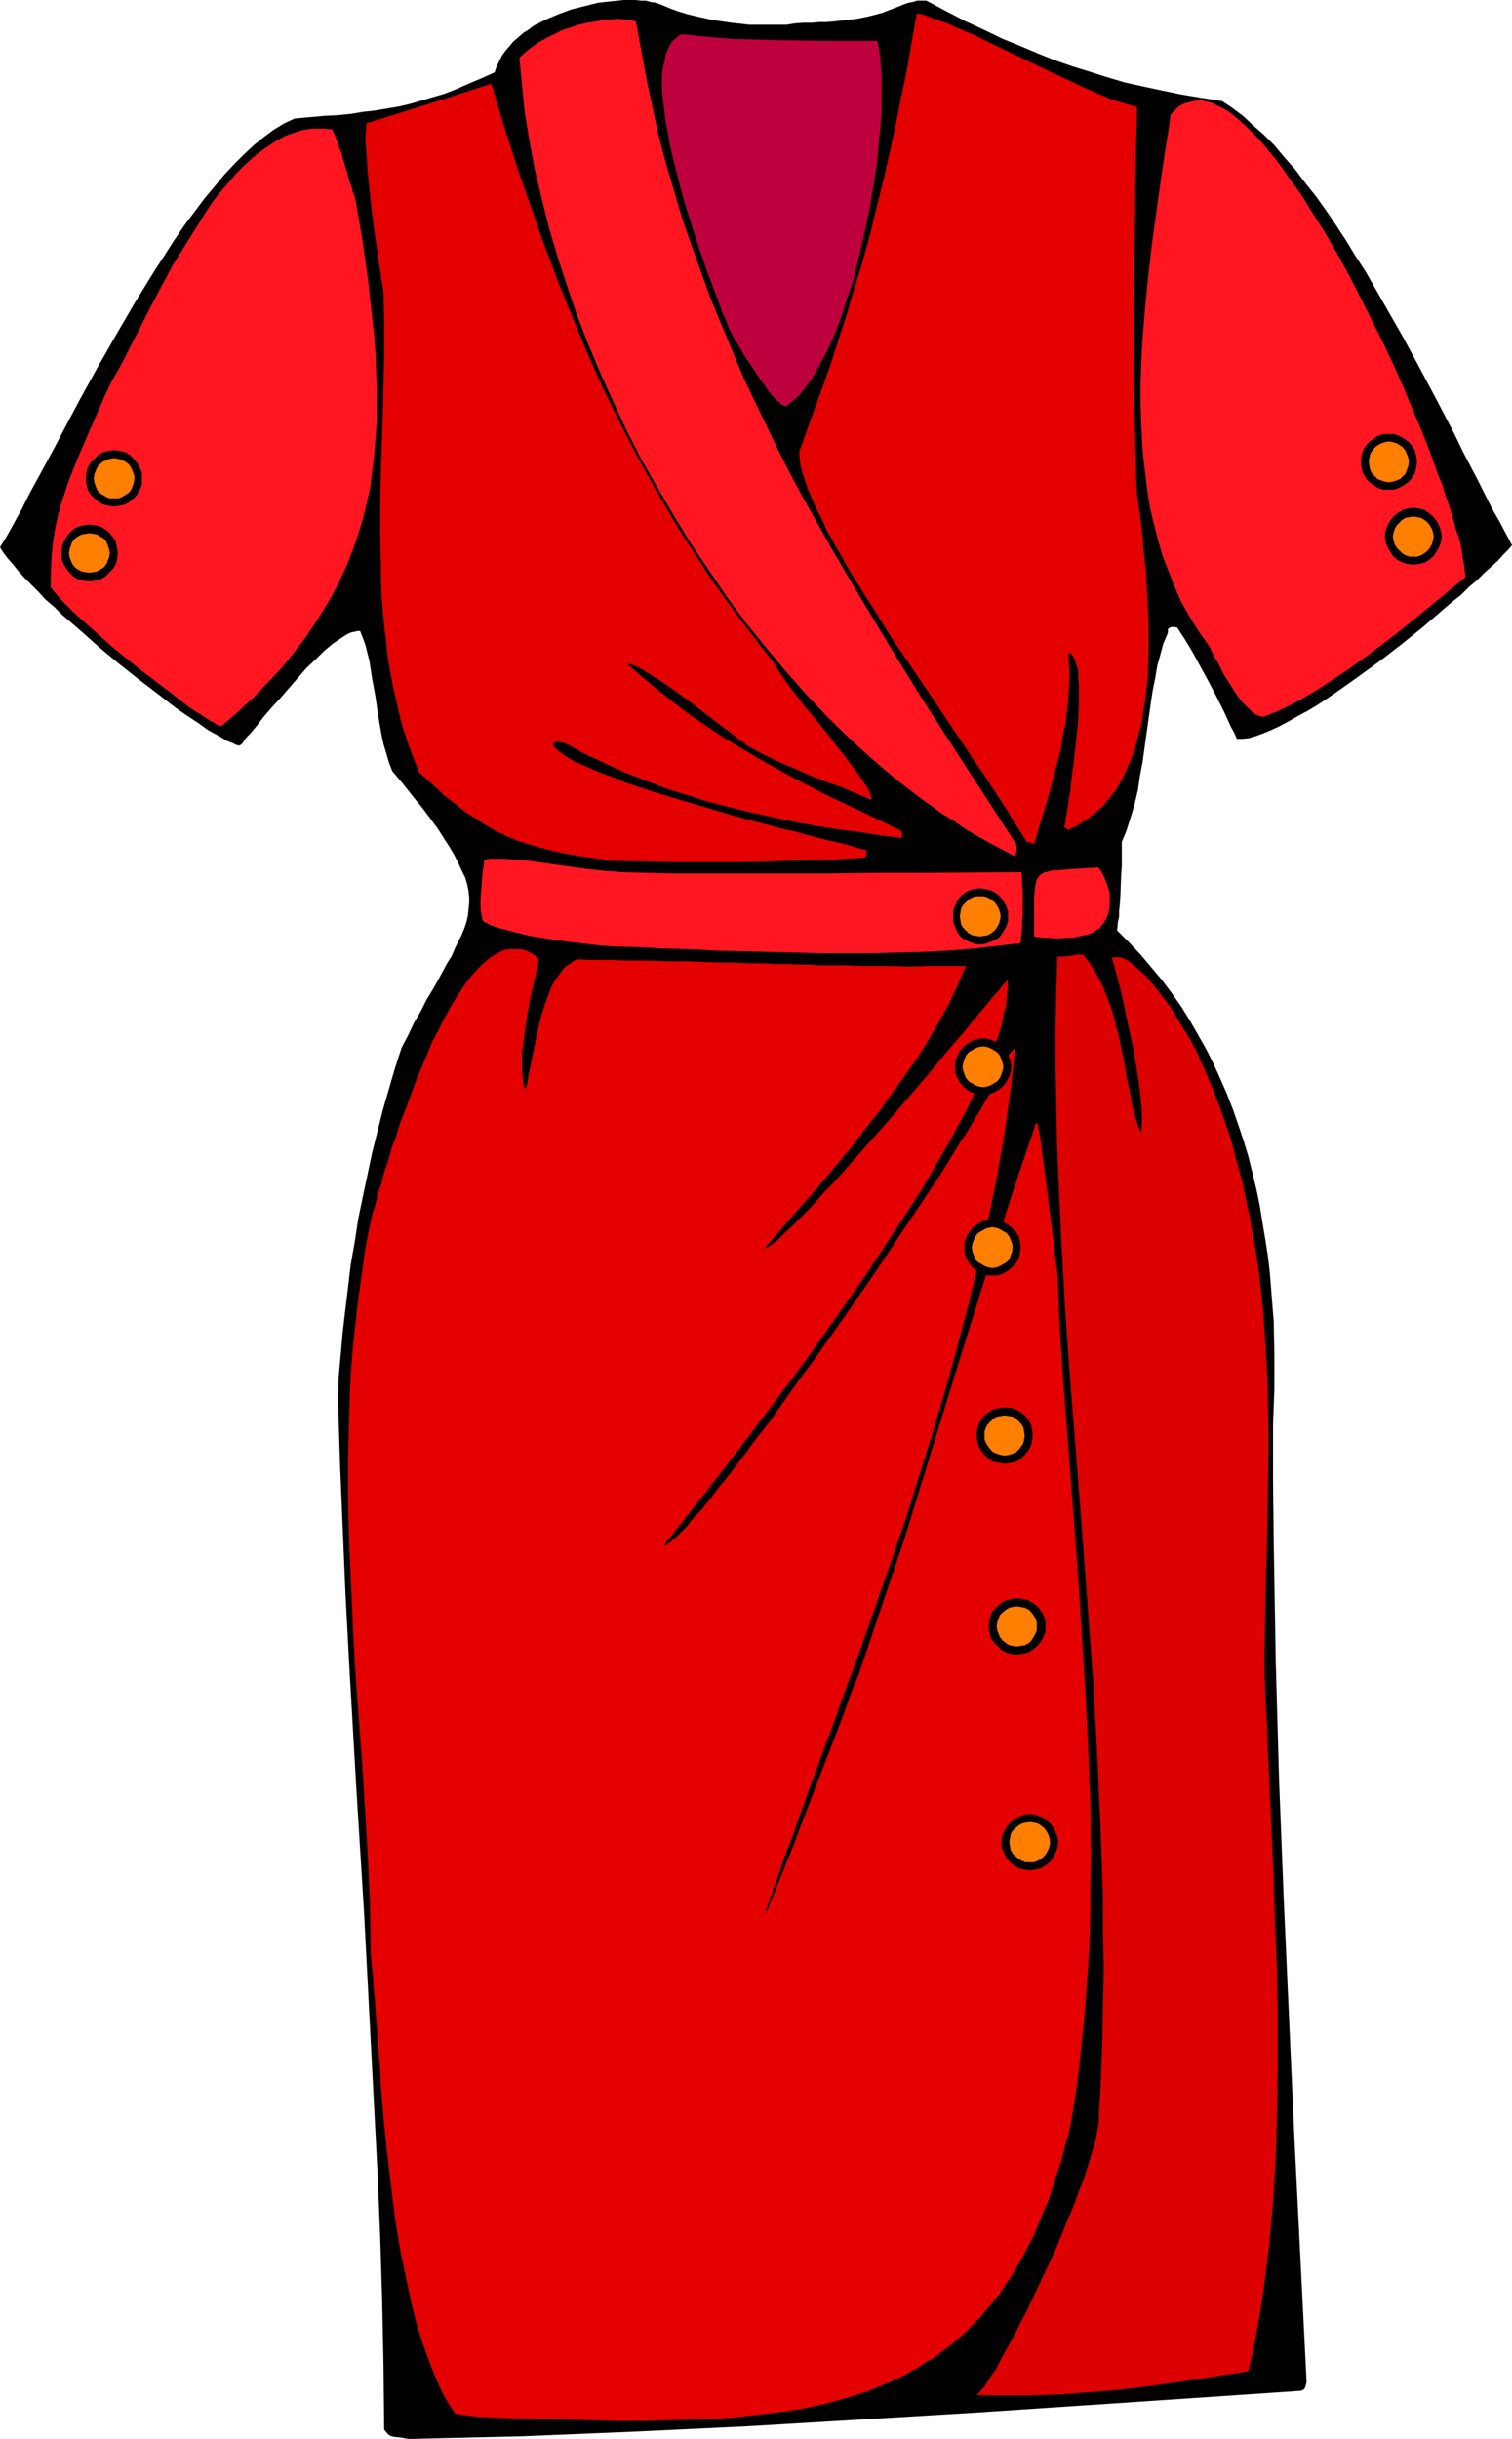
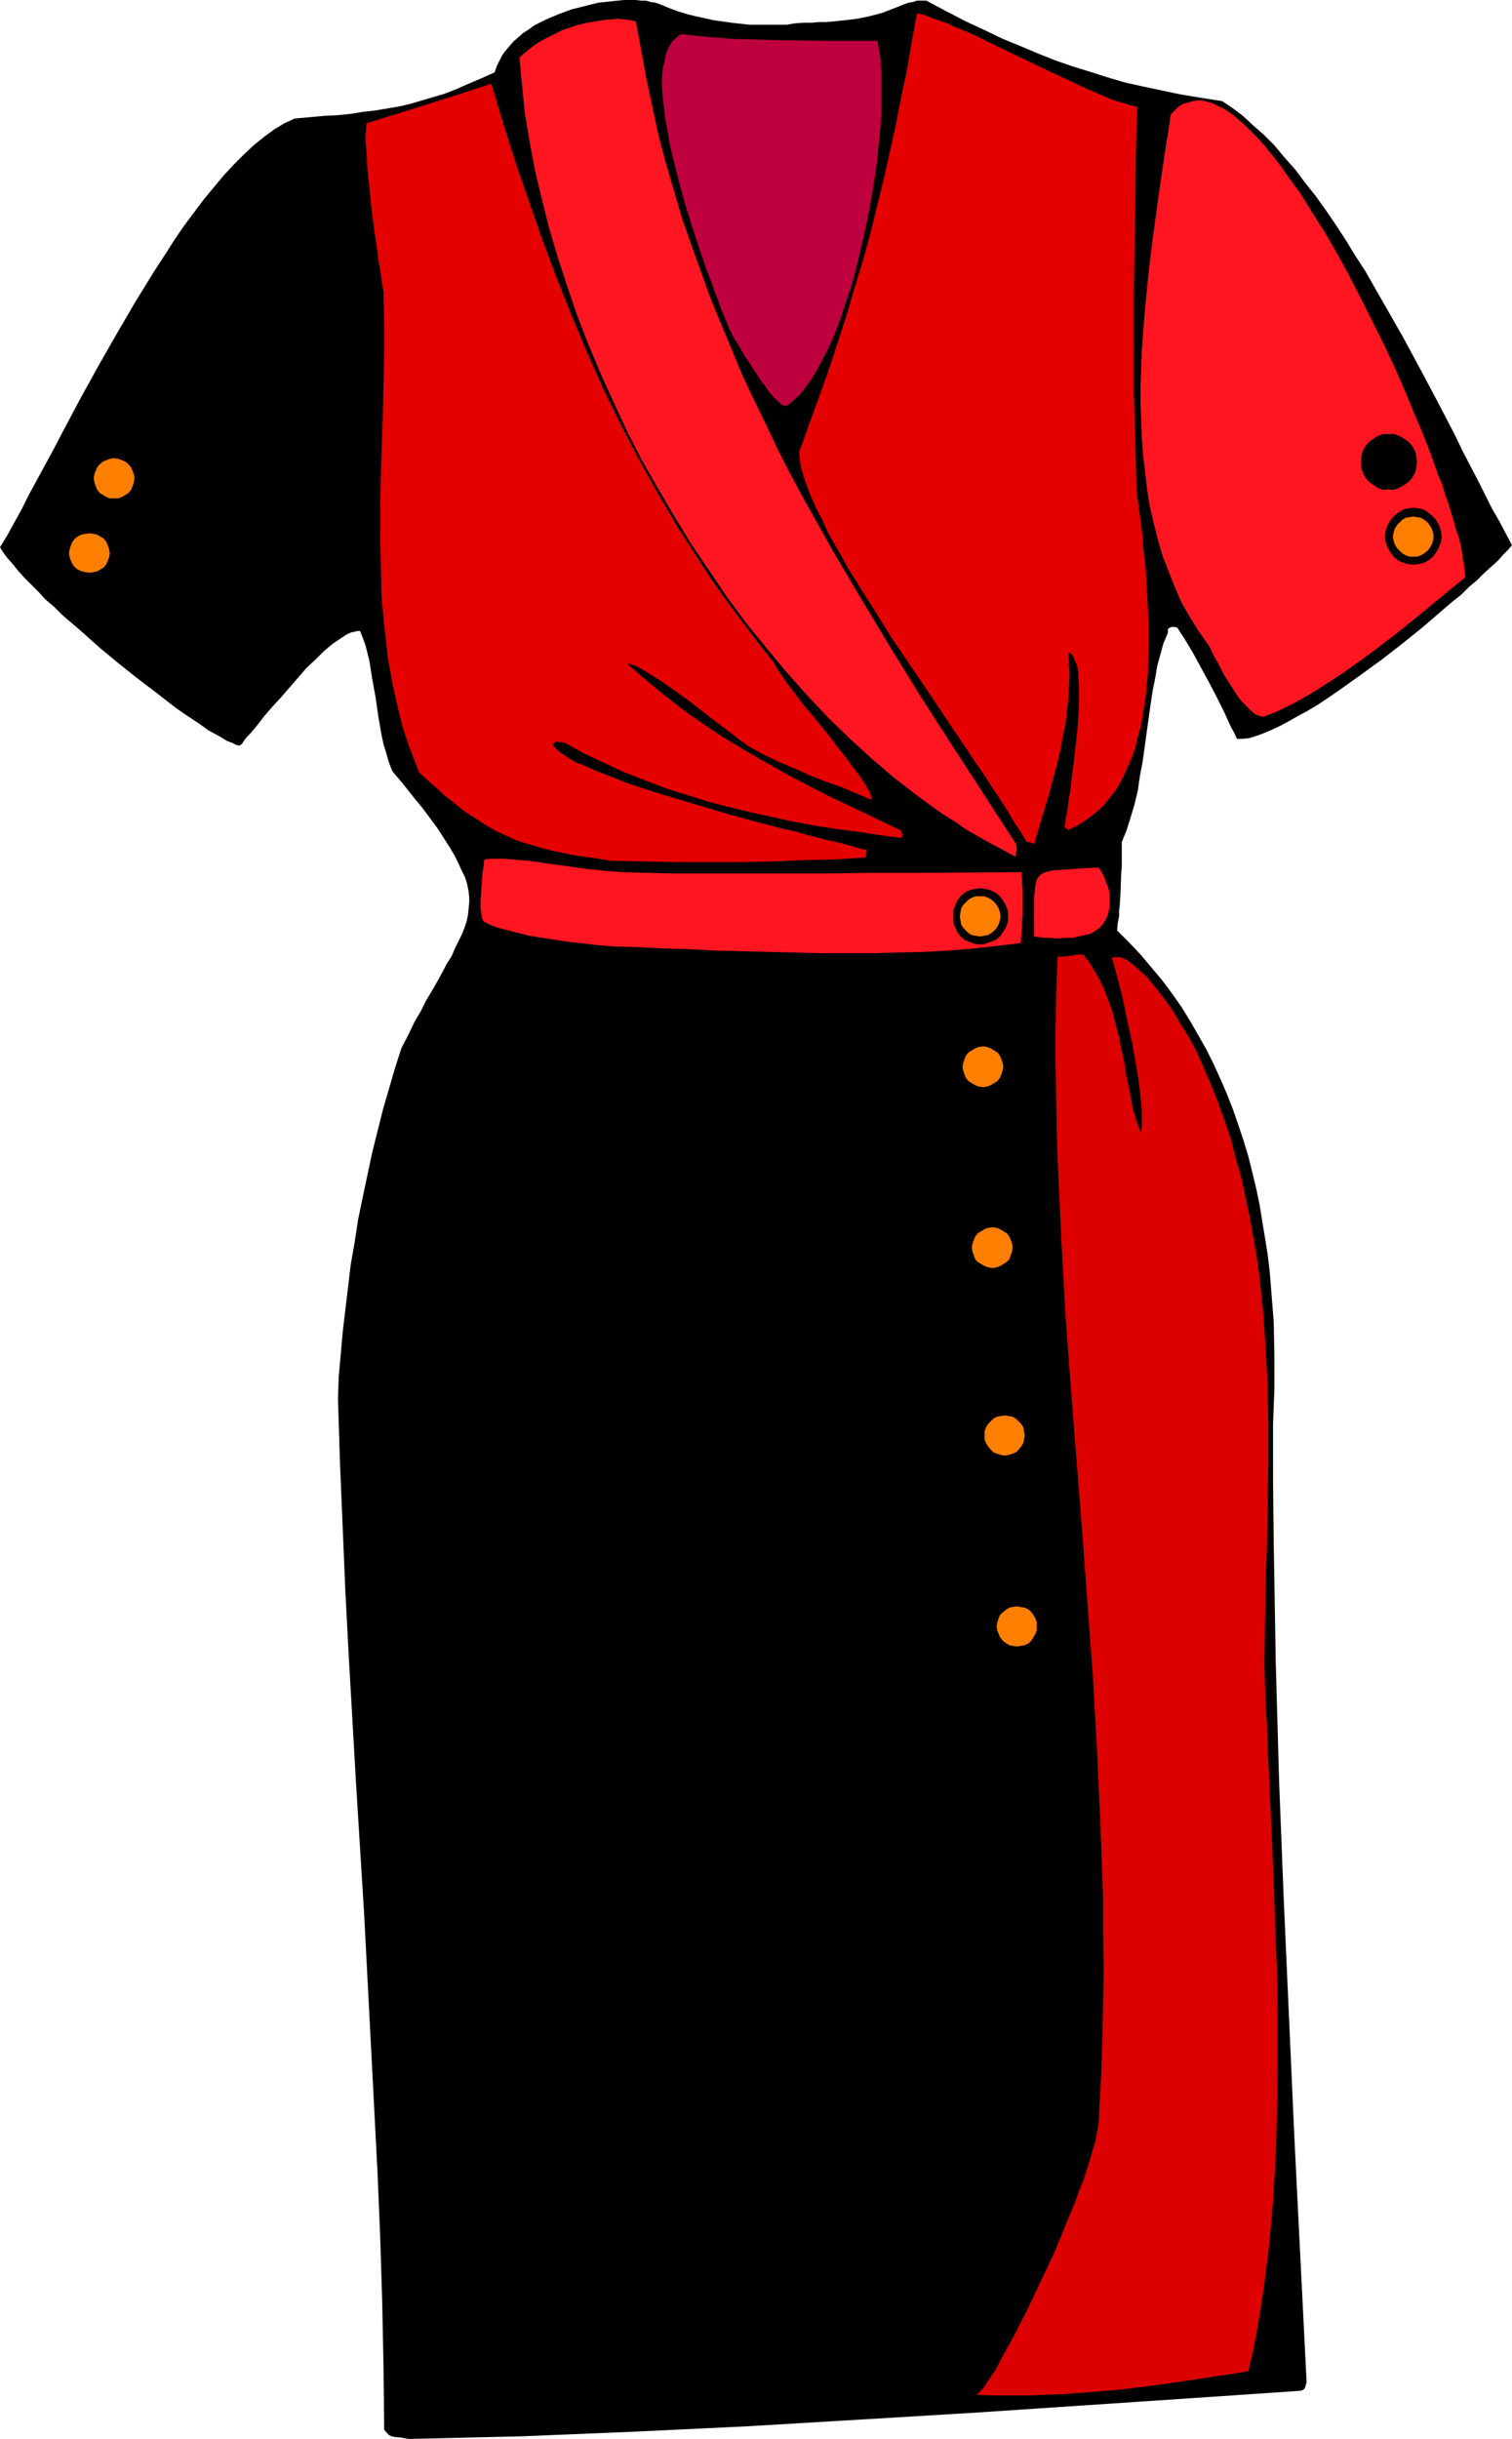
<svg xmlns="http://www.w3.org/2000/svg" xmlns:ns1="http://sodipodi.sourceforge.net/DTD/sodipodi-0.dtd" xmlns:ns2="http://www.inkscape.org/namespaces/inkscape" version="1.0" width="96.57mm" height="155.668mm" id="svg31" ns1:docname="Dress 24.wmf">
  <ns1:namedview id="namedview31" pagecolor="#ffffff" bordercolor="#000000" borderopacity="0.25" ns2:showpageshadow="2" ns2:pageopacity="0.0" ns2:pagecheckerboard="0" ns2:deskcolor="#d1d1d1" ns2:document-units="mm" />
  <defs id="defs1">
    <pattern id="WMFhbasepattern" patternUnits="userSpaceOnUse" width="6" height="6" x="0" y="0" />
  </defs>
  <path style="fill:#000000;fill-opacity:1;fill-rule:evenodd;stroke:none" d="m 98.72,588.353 13.734,-0.323 13.734,-0.323 27.306,-1.131 27.144,-1.293 27.144,-1.616 26.982,-1.616 26.659,-1.778 26.498,-1.778 26.175,-1.778 0.323,-0.162 0.323,-0.162 0.323,-0.485 0.162,-0.646 0.162,-0.485 v -0.485 l -1.454,-29.086 -1.454,-29.086 -1.293,-28.925 -1.293,-28.925 -1.131,-28.763 -0.808,-28.763 -0.485,-28.763 -0.162,-14.382 v -14.22 l 0.323,-8.241 v -8.08 l -0.162,-8.241 -0.646,-8.08 -0.323,-4.04 -0.485,-4.04 -0.646,-4.04 -0.646,-3.878 -0.646,-4.04 -0.808,-3.878 -0.969,-4.04 -0.969,-3.878 -1.131,-3.717 -1.293,-3.878 -1.293,-3.717 -1.454,-3.717 -1.616,-3.717 -1.616,-3.555 -1.777,-3.555 -1.939,-3.393 -1.939,-3.393 -2.1,-3.393 -2.262,-3.232 -2.424,-3.232 -2.585,-3.07 -2.585,-3.07 -2.747,-2.909 -2.908,-2.909 0.162,-1.778 0.323,-1.616 v -1.454 l 0.162,-1.293 0.162,-2.585 0.162,-4.525 0.162,-2.262 v -2.747 -1.454 -1.616 l 1.131,-2.747 0.969,-3.07 0.969,-3.232 0.808,-3.393 0.485,-3.393 0.646,-3.393 0.969,-6.948 0.969,-6.948 0.485,-3.232 0.646,-3.232 0.485,-2.909 0.808,-2.909 0.646,-2.424 0.969,-2.262 0.162,-0.485 v -0.808 l 0.162,-0.162 0.323,-0.162 0.323,-0.162 h 0.646 l 0.808,0.162 0.808,1.293 0.969,1.454 0.969,1.616 0.969,1.616 1.939,3.555 1.939,3.555 1.939,3.717 1.777,3.555 1.616,3.555 0.808,1.454 0.646,1.454 h 1.293 l 1.616,-0.162 1.616,-0.485 1.777,-0.646 1.939,-0.808 2.1,-0.97 2.1,-1.131 2.262,-1.293 2.424,-1.293 2.424,-1.454 2.424,-1.616 2.585,-1.778 5.009,-3.555 5.332,-3.878 5.009,-3.878 5.009,-4.04 4.686,-4.04 2.262,-1.939 2.262,-1.778 1.939,-1.939 1.939,-1.616 1.777,-1.778 1.616,-1.454 1.616,-1.454 1.293,-1.454 1.131,-1.131 0.969,-1.131 -1.454,-2.747 -1.616,-3.07 -1.777,-3.07 -1.616,-3.232 -1.777,-3.555 -1.777,-3.393 -1.939,-3.717 -1.777,-3.717 -4.039,-7.756 -4.201,-7.918 -4.362,-8.08 -4.524,-7.918 -4.524,-7.918 -2.424,-3.717 -2.262,-3.717 -2.424,-3.717 -2.424,-3.555 -2.424,-3.393 -2.585,-3.232 -2.424,-3.232 -2.585,-2.909 -2.424,-2.909 -2.585,-2.585 -2.585,-2.262 -2.424,-2.262 -2.585,-1.939 -2.424,-1.616 -5.17,-0.808 -4.847,-0.808 -4.686,-0.97 -4.524,-0.97 -4.362,-0.97 -4.362,-1.293 -4.039,-1.293 -4.201,-1.293 -4.201,-1.454 -4.039,-1.616 -4.201,-1.778 -4.362,-1.778 -4.362,-2.101 -4.524,-2.101 -4.686,-2.424 -4.847,-2.585 h -1.131 -1.131 l -0.969,0.323 -0.969,0.162 -0.969,0.323 -2.424,0.97 -1.293,0.485 -1.616,0.646 -1.777,0.485 -1.939,0.485 -2.424,0.485 -1.293,0.162 -1.293,0.162 -1.616,0.162 -1.454,0.162 -1.777,0.162 h -1.777 l -1.777,0.162 h -2.1 l -2.1,0.162 -1.939,0.323 h -2.262 -2.1 -4.524 l -4.362,-0.485 -4.524,-0.646 -4.362,-0.97 -1.939,-0.485 -2.1,-0.646 -1.777,-0.646 -1.939,-0.808 -0.808,-0.323 -0.969,-0.323 -1.131,-0.162 -1.131,-0.323 h -1.131 L 153.331,0 h -2.747 l -3.07,0.323 -3.07,0.323 -3.231,0.808 -3.231,0.808 -3.07,1.131 -3.07,1.293 -2.908,1.454 -1.293,0.97 -1.293,0.808 -1.293,1.131 -1.131,0.97 -0.969,1.131 -0.969,1.131 -0.808,1.131 -0.646,1.293 -0.646,1.293 -0.485,1.454 -3.231,1.454 -3.07,1.293 -2.908,1.293 -2.908,1.131 -2.747,0.808 -2.747,0.808 -2.747,0.808 -2.747,0.646 -2.908,0.485 -2.908,0.485 -2.908,0.323 -2.908,0.485 -3.231,0.323 -3.231,0.162 -3.555,0.323 -3.555,0.323 -2.424,1.131 -2.424,1.454 -2.424,1.778 -2.424,1.939 -2.424,2.262 -2.424,2.424 -2.424,2.585 -2.424,2.909 -2.424,2.909 -2.424,3.232 -2.424,3.232 -2.424,3.555 -2.262,3.555 -2.424,3.717 -4.686,7.595 -4.524,7.756 -4.524,7.918 -4.362,7.918 -4.201,7.918 -1.939,3.717 -2.1,3.878 -1.939,3.555 -1.939,3.555 -1.777,3.555 -1.777,3.232 L 1.777,129.111 0,132.02 l 0.808,1.293 0.969,1.293 1.293,1.454 1.293,1.616 1.454,1.616 1.616,1.616 1.777,1.778 1.777,1.939 2.1,1.778 1.939,1.939 4.524,3.878 4.524,4.04 4.686,3.878 4.686,3.717 4.686,3.555 2.262,1.778 2.1,1.616 2.1,1.454 1.939,1.293 1.939,1.293 1.777,1.293 1.777,0.97 1.454,0.808 1.293,0.808 1.293,0.485 0.969,0.485 0.808,0.162 0.646,-0.485 0.485,-0.808 0.646,-0.808 0.808,-0.808 1.616,-1.939 1.616,-2.101 1.939,-2.262 2.1,-2.262 4.201,-4.848 2.1,-2.424 2.262,-2.101 1.939,-1.939 2.1,-1.778 0.969,-0.646 0.969,-0.646 0.969,-0.646 0.808,-0.485 0.808,-0.323 0.808,-0.162 0.646,-0.162 h 0.646 l 0.646,1.616 0.646,1.778 0.485,1.939 0.485,1.939 0.646,4.201 0.808,4.363 0.646,4.525 0.808,4.686 0.485,2.262 0.646,2.101 0.646,2.262 0.808,2.101 2.585,3.07 2.424,3.07 2.262,2.747 1.939,2.585 1.777,2.424 1.454,2.262 1.454,2.262 1.131,1.939 0.969,1.939 0.808,1.778 0.808,1.616 0.485,1.616 0.323,1.616 0.162,1.454 v 1.454 l -0.162,1.616 -0.162,1.454 -0.323,1.454 -0.485,1.454 -0.646,1.616 -0.808,1.616 -0.808,1.616 -0.808,1.939 -1.131,1.778 -1.131,2.101 -1.131,2.101 -1.293,2.262 -1.454,2.424 -1.293,2.585 -1.616,2.747 -1.454,3.07 -1.616,3.07 -1.616,5.009 -1.454,5.009 -1.454,5.009 -1.293,5.171 -1.293,5.171 -1.131,5.333 -1.131,5.333 -1.131,5.494 -0.808,5.332 -0.969,5.494 -0.646,5.494 -0.646,5.333 -0.646,5.494 -0.485,5.494 -0.485,5.333 -0.162,5.333 0.485,15.351 0.646,15.513 0.646,15.351 0.808,15.513 1.777,31.026 1.939,31.187 1.616,31.187 1.616,31.187 0.646,15.513 0.485,15.513 0.323,15.674 0.162,15.513 0.646,0.808 0.485,0.485 0.646,0.323 0.808,0.162 1.616,0.162 0.808,0.162 z" id="path1" />
-   <path style="fill:#e50000;fill-opacity:1;fill-rule:evenodd;stroke:none" d="m 115.524,583.021 7.109,0.323 6.786,0.162 6.786,0.162 6.463,0.162 6.301,0.162 h 6.301 l 6.14,-0.162 5.978,-0.162 5.655,-0.162 5.655,-0.485 5.332,-0.646 5.332,-0.646 5.17,-0.808 5.009,-1.131 4.686,-1.293 4.686,-1.454 4.362,-1.778 4.362,-1.939 4.039,-2.262 1.939,-1.293 2.1,-1.131 1.777,-1.454 1.939,-1.454 1.777,-1.454 1.777,-1.616 1.777,-1.778 1.616,-1.616 1.616,-1.939 3.231,-3.878 1.454,-2.262 1.454,-2.101 1.293,-2.262 1.454,-2.424 1.293,-2.585 1.293,-2.424 1.131,-2.747 1.131,-2.747 1.293,-2.909 0.969,-3.07 0.969,-3.07 1.131,-3.232 0.808,-3.232 0.969,-3.555 0.808,-3.555 0.969,-6.14 0.808,-6.14 0.646,-6.302 0.646,-6.14 0.485,-6.302 0.485,-6.464 0.323,-6.302 0.162,-6.464 v -6.464 l 0.162,-6.302 -0.162,-13.089 -0.485,-12.927 -0.646,-12.927 -0.808,-13.089 -0.808,-12.927 -0.969,-13.089 -0.969,-12.766 -0.969,-12.766 -0.969,-12.604 -0.808,-12.443 -0.485,-12.281 -0.485,-3.232 -0.323,-3.07 -0.323,-2.747 -0.323,-2.747 -0.323,-2.424 -0.323,-2.262 -0.162,-2.101 -0.323,-1.939 -0.162,-1.778 -0.323,-1.778 -0.162,-1.454 -0.162,-1.454 -0.162,-1.131 -0.162,-1.131 -0.162,-1.131 v -0.808 l -0.162,-0.808 -0.162,-0.808 -0.162,-1.131 -0.162,-0.808 -0.162,-0.646 v -0.485 l -0.162,-0.323 -0.323,-0.323 -5.493,16.321 -5.332,16.482 -5.17,16.482 -5.17,16.644 -5.17,16.805 -5.17,16.805 -5.655,16.805 -5.655,16.805 -1.131,2.585 -1.131,3.07 -1.131,3.232 -1.293,3.393 -1.293,3.393 -1.454,3.717 -5.655,14.705 -1.293,3.393 -1.293,3.555 -1.293,3.07 -1.131,2.909 -1.131,2.747 -0.485,1.131 -0.485,1.293 -0.323,0.97 -0.485,0.97 -0.323,0.808 -0.323,0.808 -0.162,0.646 -0.323,0.485 -0.162,0.485 -0.162,0.323 v 0 h -0.162 v 0 l 0.162,-0.323 v -0.485 l 0.323,-0.485 0.162,-0.808 0.323,-0.808 0.323,-1.131 0.485,-1.293 0.485,-1.454 0.646,-1.616 0.646,-1.778 0.646,-2.101 0.808,-2.262 0.969,-2.424 0.969,-2.585 0.969,-2.909 1.131,-3.07 1.131,-3.232 1.293,-3.555 1.454,-3.878 1.454,-4.04 1.616,-4.201 3.555,-10.019 3.716,-10.019 3.555,-10.18 3.555,-10.18 3.555,-10.342 3.231,-10.342 3.231,-10.342 3.07,-10.342 2.908,-10.503 2.747,-10.342 2.585,-10.503 2.262,-10.342 2.1,-10.342 1.777,-10.342 1.454,-10.342 1.131,-10.18 -0.646,0.808 -0.808,0.808 -0.323,0.646 -0.162,0.646 -0.323,0.97 -0.485,0.97 -0.485,1.131 -0.646,1.131 -0.646,1.293 -0.808,1.454 -0.969,1.616 -0.969,1.616 -0.969,1.778 -1.131,1.778 -1.131,1.939 -1.131,1.939 -1.454,2.101 -1.293,2.101 -2.747,4.525 -3.07,4.686 -3.231,4.848 -3.393,5.009 -3.393,5.171 -3.555,5.332 -7.271,10.503 -7.432,10.503 -3.716,5.009 -3.555,5.009 -3.393,4.848 -3.555,4.525 -3.231,4.363 -1.454,1.939 -1.616,2.101 -1.454,1.778 -1.454,1.778 -1.293,1.778 -1.293,1.616 -1.293,1.616 -1.293,1.293 -1.131,1.293 -0.969,1.293 -0.969,0.97 -0.969,0.97 -0.808,0.808 -0.808,0.646 -0.646,0.646 -0.646,0.323 -0.485,0.323 -0.323,0.162 0.808,-1.293 0.969,-1.131 0.969,-1.293 1.131,-1.454 0.646,-0.646 0.485,-0.808 2.424,-3.07 1.454,-1.778 2.747,-3.555 2.908,-3.717 3.07,-4.04 3.231,-4.201 3.393,-4.525 3.393,-4.525 3.555,-4.686 3.555,-4.848 7.109,-10.019 7.109,-10.18 6.786,-10.342 3.393,-5.171 3.231,-5.009 2.908,-5.009 2.908,-5.009 2.585,-4.686 2.585,-4.848 2.1,-4.525 2.1,-4.363 0.808,-2.262 0.808,-1.939 0.808,-2.101 0.646,-1.939 0.646,-1.939 0.485,-1.939 0.323,-1.778 0.485,-1.778 0.162,-1.616 0.162,-1.616 0.162,-1.616 -0.162,-1.454 -0.485,0.808 -0.485,0.485 -0.485,0.485 -0.323,0.646 -0.646,0.646 -1.293,1.454 -1.454,1.778 -1.616,1.939 -1.777,2.101 -1.939,2.424 -2.1,2.424 -2.262,2.585 -2.262,2.747 -2.262,2.747 -4.847,5.656 -5.009,5.817 -5.17,5.817 -2.424,2.747 -2.424,2.747 -2.262,2.585 -2.424,2.424 -2.1,2.424 -2.1,2.262 -1.939,1.939 -1.777,1.778 -1.777,1.616 -1.293,1.293 -0.646,0.646 -0.646,0.485 -0.646,0.485 -0.485,0.323 -0.485,0.323 -0.323,0.162 -0.323,0.162 -0.323,0.162 7.109,-8.241 7.109,-8.08 6.948,-8.403 3.231,-4.201 3.393,-4.201 3.07,-4.363 3.07,-4.201 3.07,-4.363 2.747,-4.363 2.585,-4.525 2.424,-4.363 2.1,-4.525 1.939,-4.525 h -2.585 -6.948 l -4.039,0.162 -3.878,-0.162 h -7.594 l -3.878,-0.162 h -1.939 -2.262 -2.262 l -2.262,-0.162 h -2.585 l -2.747,-0.162 h -2.747 l -3.07,-0.162 h -3.231 l -3.555,-0.162 h -3.716 l -4.039,-0.162 -4.201,-0.162 h -4.524 l -5.009,-0.162 h -5.17 l -2.747,-0.162 h -2.747 -2.908 l -3.07,-0.162 -0.808,0.323 -0.646,0.485 -0.808,0.485 -0.646,0.485 -0.646,0.646 -0.485,0.808 -1.293,1.616 -0.969,1.778 -0.808,2.101 -0.808,2.262 -0.808,2.424 -1.131,4.848 -0.969,4.848 -0.485,2.424 -0.485,2.101 -0.323,2.101 -0.485,1.939 -0.162,-0.646 -0.323,-0.808 -0.162,-1.778 -0.162,-1.778 v -2.101 -2.262 l 0.323,-2.424 0.646,-4.686 0.808,-4.848 0.485,-2.262 0.485,-1.939 0.162,-1.131 0.323,-0.808 0.323,-1.778 0.323,-1.454 0.162,-0.646 v -0.485 l -0.808,-0.646 -0.969,-0.646 -0.969,-0.485 -0.808,-0.323 -0.969,-0.162 h -0.969 -0.808 -0.969 l -0.969,0.162 -0.808,0.323 -0.969,0.485 -0.808,0.485 -0.969,0.646 -0.808,0.646 -1.777,1.616 -1.777,1.939 -1.616,2.101 -1.616,2.424 -1.616,2.585 -1.616,2.909 -1.454,2.909 -1.616,3.07 -1.293,3.07 -2.747,6.625 -2.424,6.625 -1.293,3.232 -0.969,3.232 -1.131,2.909 -0.808,3.07 -0.969,2.747 -0.646,2.585 -0.808,2.424 -0.485,2.101 -0.485,1.778 -0.323,0.808 -0.162,0.808 -0.162,0.646 -0.162,0.646 v 0.485 l -0.162,0.323 -1.131,5.656 -0.808,5.817 -0.808,5.656 -0.646,5.656 -0.646,5.656 -0.485,5.494 -0.323,5.656 -0.162,5.494 -0.162,5.494 -0.162,5.494 v 10.827 l 0.323,10.827 0.485,10.827 0.485,10.827 0.646,10.827 1.616,21.492 0.646,10.988 0.646,10.827 0.485,10.988 0.162,10.988 0.162,2.424 0.323,2.747 0.162,2.909 0.323,3.07 0.162,3.07 0.323,3.393 0.162,3.555 0.323,3.555 0.323,3.555 0.162,3.878 0.646,7.756 0.808,7.918 0.969,8.08 0.969,8.08 1.293,7.918 0.808,3.878 0.808,3.717 0.808,3.878 0.808,3.555 0.969,3.555 1.131,3.555 1.131,3.232 1.131,3.07 1.293,3.07 1.293,2.909 1.454,2.585 1.616,2.424 2.908,0.485 z" id="path2" />
  <path style="fill:#dd0000;fill-opacity:1;fill-rule:evenodd;stroke:none" d="m 235.248,577.688 4.524,0.162 h 8.563 l 4.362,-0.162 4.201,-0.162 4.201,-0.323 8.24,-0.646 8.079,-0.97 8.079,-1.131 15.834,-2.424 1.131,-4.848 0.969,-5.009 0.808,-4.848 0.808,-5.171 0.646,-5.171 0.646,-5.171 0.485,-5.333 0.485,-5.333 0.323,-5.494 0.323,-5.333 0.323,-11.15 0.162,-10.988 v -11.311 l -0.162,-11.15 -0.485,-11.15 -0.323,-10.988 -0.485,-10.988 -0.485,-10.665 -0.485,-10.503 -0.162,-5.171 -0.323,-5.009 -0.162,-5.009 -0.162,-4.848 0.162,-9.857 0.162,-9.857 0.323,-9.534 0.162,-9.695 0.162,-9.372 v -9.372 l -0.162,-9.211 -0.485,-9.372 -0.646,-9.049 -0.485,-4.525 -0.485,-4.525 -0.646,-4.525 -0.808,-4.525 -0.808,-4.525 -0.969,-4.525 -0.969,-4.525 -1.293,-4.525 -1.131,-4.525 -1.454,-4.363 -1.616,-4.525 -1.777,-4.525 -1.939,-4.525 -1.939,-4.363 -0.323,-0.485 -0.323,-0.646 -0.808,-1.454 -0.969,-1.616 -1.131,-1.778 -1.131,-1.939 -1.293,-2.101 -2.908,-3.878 -1.454,-1.778 -1.454,-1.778 -1.616,-1.454 -1.454,-1.293 -1.454,-1.131 -0.646,-0.323 -0.646,-0.323 -0.646,-0.162 h -0.646 -0.646 l -0.646,0.162 0.646,2.101 0.646,2.424 0.646,2.424 0.646,2.585 1.131,5.494 1.293,5.817 0.969,5.656 0.485,2.909 0.323,2.747 0.323,2.747 0.162,2.585 v 2.424 l -0.162,2.424 -0.323,-0.808 -0.323,-0.808 -0.323,-0.808 -0.323,-1.131 -0.646,-2.101 -0.485,-2.424 -0.485,-2.747 -0.646,-2.909 -0.485,-3.07 -0.646,-3.07 -0.646,-3.232 -0.808,-3.07 -0.808,-3.232 -1.131,-3.07 -1.131,-2.909 -1.454,-2.747 -1.616,-2.747 -0.808,-1.131 -0.969,-1.131 h -1.454 l -1.616,0.323 -1.616,0.162 h -1.454 l -0.323,8.564 -0.162,8.726 v 8.564 l 0.162,8.726 0.162,8.726 0.323,8.726 0.808,17.29 0.969,17.452 1.293,17.452 2.747,34.904 1.293,17.452 1.293,17.452 0.969,17.452 0.808,17.613 0.646,17.452 v 8.726 l 0.162,8.726 -0.162,8.726 -0.162,8.726 -0.323,8.888 -0.485,8.726 v 1.293 l -0.162,1.454 -0.323,1.778 -0.323,1.939 -0.646,2.101 -0.646,2.262 -0.808,2.585 -0.808,2.585 -1.131,2.747 -0.969,2.747 -2.424,5.817 -2.424,5.979 -2.747,5.817 -2.747,5.817 -1.293,2.747 -1.454,2.747 -1.293,2.585 -1.293,2.424 -1.293,2.262 -1.131,2.101 -0.969,1.939 -1.131,1.616 -0.969,1.454 -0.808,1.293 -0.808,0.808 -0.323,0.485 -0.323,0.162 -0.162,0.162 -0.323,0.162 h -0.162 z" id="path3" />
  <path style="fill:#ff1621;fill-opacity:1;fill-rule:evenodd;stroke:none" d="m 148.323,228.328 5.978,0.162 5.978,0.323 6.14,0.162 6.14,0.323 12.764,0.323 12.603,0.323 h 6.463 6.301 l 6.14,-0.162 6.301,-0.162 5.978,-0.323 5.978,-0.485 5.655,-0.646 5.655,-0.646 0.162,-2.101 0.162,-1.778 v -1.616 l 0.162,-1.454 v -1.293 -1.131 -1.939 -1.454 l -0.162,-1.293 v -1.454 l -0.162,-1.616 -23.589,0.162 h -11.956 l -11.795,0.162 h -12.118 -12.118 -12.279 l -12.603,-0.323 -1.939,-0.162 -2.262,-0.162 -4.524,-0.485 -4.524,-0.646 -4.686,-0.646 -4.524,-0.646 -2.1,-0.162 -1.939,-0.162 -1.939,-0.162 h -3.393 l -1.293,0.162 -0.162,0.646 v 0.646 l -0.162,0.808 -0.162,0.97 -0.162,2.101 -0.162,2.424 -0.162,2.262 v 2.101 l 0.162,0.97 0.162,0.97 0.162,0.646 0.323,0.485 1.616,0.808 1.777,0.646 3.716,0.97 3.878,0.97 4.039,0.646 4.201,0.646 4.039,0.485 4.201,0.485 z" id="path4" />
  <path style="fill:#ff1621;fill-opacity:1;fill-rule:evenodd;stroke:none" d="m 260.292,225.904 1.616,-0.323 1.293,-0.323 1.131,-0.646 1.131,-0.808 0.808,-0.97 0.646,-0.97 0.485,-1.131 0.323,-1.293 0.162,-1.131 v -1.454 -1.293 l -0.323,-1.293 -0.485,-1.293 -0.485,-1.293 -0.646,-1.293 -0.808,-1.131 -2.908,0.162 -2.585,0.162 -2.262,0.162 -1.939,0.162 h -0.969 l -0.808,0.162 -0.646,0.162 -0.646,0.162 -0.485,0.162 -0.485,0.323 -0.485,0.323 -0.162,0.323 -0.323,0.323 -0.162,0.323 -0.162,0.646 -0.162,0.646 -0.162,1.293 -0.162,1.778 v 1.939 4.686 2.747 l 1.131,0.162 1.131,0.162 h 1.454 l 1.454,0.162 2.908,-0.162 h 1.293 z" id="path5" />
  <path style="fill:#e50000;fill-opacity:1;fill-rule:evenodd;stroke:none" d="m 147.515,207.645 15.834,0.323 h 15.511 l 7.594,-0.162 7.594,-0.323 7.594,-0.162 7.271,-0.485 0.162,-0.97 0.162,-0.485 v -0.323 l -0.485,-0.162 h -0.485 l -1.131,-0.323 -1.616,-0.485 -1.777,-0.485 -1.939,-0.485 -2.262,-0.485 -2.424,-0.646 -2.585,-0.646 -2.747,-0.808 -3.07,-0.646 -2.908,-0.808 -3.231,-0.808 -6.463,-1.778 -6.463,-1.939 -6.624,-1.939 -6.301,-1.939 -2.908,-0.97 -2.908,-0.97 -2.747,-1.131 -2.585,-0.97 -2.424,-0.97 -2.1,-0.97 -2.1,-0.808 -1.616,-0.97 -1.454,-0.97 -1.131,-0.808 -0.808,-0.808 -0.323,-0.323 -0.162,-0.485 0.323,-0.323 0.485,-0.323 h 0.323 l 0.323,0.162 h 0.646 l 0.808,0.162 4.686,2.585 4.847,2.262 4.847,2.262 5.009,1.939 5.009,1.939 5.17,1.616 5.17,1.616 5.009,1.293 5.332,1.293 5.17,1.131 5.17,1.131 5.332,0.97 5.17,0.808 5.17,0.646 5.17,0.808 5.009,0.646 0.162,-0.485 v -0.485 l -0.323,-0.808 -9.048,-4.363 -8.886,-4.201 -8.402,-4.363 -8.402,-4.686 -4.039,-2.424 -4.039,-2.424 -3.878,-2.585 -4.039,-2.747 -3.878,-2.909 -3.878,-3.07 -3.878,-3.232 -3.716,-3.232 h 0.485 l 0.646,0.162 0.808,0.323 0.808,0.323 1.616,0.97 1.777,1.131 2.1,1.293 2.1,1.454 2.262,1.616 2.262,1.616 4.362,3.393 2.1,1.616 1.939,1.454 1.939,1.454 1.616,1.293 0.646,0.485 0.808,0.485 0.485,0.485 0.485,0.323 3.878,2.101 3.716,1.778 3.878,1.616 3.555,1.616 3.716,1.454 3.716,1.293 7.271,3.07 v -0.485 l -0.162,-0.485 -0.162,-0.646 -0.323,-0.646 -0.485,-0.808 -0.485,-0.808 -0.646,-0.97 -0.646,-0.97 -1.616,-2.101 -1.777,-2.424 -1.939,-2.424 -1.939,-2.585 -4.201,-5.171 -2.1,-2.424 -1.777,-2.424 -1.777,-2.262 -0.808,-1.131 -0.646,-0.97 -0.646,-0.97 -0.646,-0.97 -0.485,-0.808 -0.323,-0.646 -3.231,-4.04 -3.07,-4.04 -3.07,-4.04 -2.908,-4.04 -2.908,-4.04 -2.585,-4.04 -2.747,-4.201 -2.585,-4.04 -4.847,-8.241 -4.686,-8.403 -4.362,-8.403 -4.201,-8.564 -3.878,-8.726 -3.716,-8.888 -3.555,-8.888 -3.393,-9.049 -3.231,-9.211 -3.231,-9.372 -3.07,-9.695 -2.908,-9.695 -7.432,2.424 -7.594,2.424 -15.026,4.686 -0.162,0.646 v 0.97 l -0.162,0.97 v 2.101 l 0.162,1.131 0.162,2.585 0.162,2.909 0.323,2.909 0.646,6.302 0.808,6.302 0.485,3.07 0.323,2.747 0.485,2.747 0.323,2.262 0.162,1.131 0.162,0.97 0.162,0.808 v 0.808 l 0.162,6.948 v 7.11 l -0.162,7.11 -0.162,7.272 -0.485,14.705 -0.162,7.433 v 7.433 l 0.162,7.433 0.162,7.272 0.646,7.272 0.485,3.717 0.323,3.555 0.646,3.555 0.646,3.555 0.808,3.555 0.808,3.555 0.969,3.555 1.131,3.393 1.293,3.393 1.293,3.393 1.616,1.454 1.454,1.293 1.454,1.293 1.293,1.293 2.747,2.101 2.585,2.101 2.585,1.616 2.424,1.616 2.585,1.454 2.424,1.131 2.585,1.131 2.585,0.808 2.747,0.808 3.07,0.808 3.07,0.646 3.393,0.646 3.716,0.485 z" id="path6" />
  <path style="fill:#ff1621;fill-opacity:1;fill-rule:evenodd;stroke:none" d="m 245.104,206.675 0.323,-1.616 v -0.646 l -0.162,-0.808 -7.755,-11.958 -7.755,-11.958 -7.594,-11.796 -7.271,-11.796 -7.109,-11.796 -6.948,-11.796 -6.624,-11.796 -3.231,-5.979 -3.07,-5.979 -2.908,-6.14 -2.908,-5.979 -2.908,-6.14 -2.585,-6.302 -2.585,-6.14 -2.585,-6.302 -2.262,-6.302 -2.262,-6.302 -2.262,-6.464 -1.939,-6.625 -1.939,-6.625 -1.777,-6.625 -1.454,-6.787 -1.454,-6.787 -1.293,-7.11 -1.293,-6.948 -1.293,-0.323 -1.454,-0.162 -1.616,-0.162 -1.777,0.162 -1.777,0.162 -1.939,0.323 -1.939,0.323 -2.1,0.485 -1.939,0.646 -1.939,0.646 -1.939,0.97 -1.939,0.97 -1.777,0.97 -1.616,1.131 -1.616,1.293 -1.454,1.293 0.646,6.625 0.646,6.625 1.131,6.787 1.293,6.948 1.616,6.787 1.777,7.11 2.1,7.11 2.262,6.948 2.424,7.11 2.747,7.11 2.908,6.948 3.231,7.11 3.231,6.948 3.555,6.948 3.878,6.787 3.878,6.625 4.039,6.625 4.362,6.464 4.362,6.464 4.524,6.14 4.847,5.979 4.847,5.817 5.009,5.656 5.17,5.494 5.332,5.171 5.332,4.848 5.493,4.686 5.655,4.363 5.817,4.201 2.908,1.778 2.747,1.939 3.07,1.778 2.908,1.616 3.07,1.616 z" id="path7" />
  <path style="fill:#e50000;fill-opacity:1;fill-rule:evenodd;stroke:none" d="m 249.628,203.605 1.616,-5.494 1.777,-5.817 1.616,-5.979 1.454,-5.817 0.485,-3.07 0.646,-2.909 0.323,-2.909 0.323,-2.909 0.162,-2.909 0.162,-2.747 -0.162,-2.909 -0.162,-2.747 0.485,0.162 0.485,0.485 0.323,0.485 0.323,0.808 0.323,0.808 0.323,0.97 0.162,1.293 v 1.293 l 0.162,1.293 v 1.616 1.454 1.778 l -0.162,3.393 -0.323,3.717 -0.808,7.272 -0.485,3.555 -0.323,3.232 -0.323,1.454 -0.162,1.293 -0.162,1.293 -0.162,1.293 -0.323,0.97 v 0.97 l -0.162,0.646 -0.162,0.646 0.646,0.323 0.323,0.323 2.262,-1.131 2.262,-1.454 1.939,-1.454 1.939,-1.778 1.616,-1.939 1.616,-2.101 1.293,-2.262 1.131,-2.424 1.131,-2.585 0.969,-2.585 0.646,-2.747 0.808,-2.909 0.485,-3.07 0.485,-2.909 0.323,-3.07 0.323,-3.232 0.162,-6.302 v -6.302 l -0.323,-6.14 -0.323,-6.14 -0.323,-2.747 -0.323,-2.909 -0.162,-2.747 -0.323,-2.585 -0.323,-2.424 -0.323,-2.424 -0.323,-2.101 -0.162,-2.101 -0.323,-11.473 -0.323,-11.635 V 83.058 71.423 l 0.323,-22.784 0.162,-11.473 0.323,-11.311 -2.747,-0.808 -1.616,-0.485 -1.616,-0.485 -3.393,-1.454 -3.393,-1.454 -3.716,-1.778 -3.878,-1.778 -7.755,-3.717 -3.716,-1.778 -3.716,-1.778 -3.555,-1.778 -3.393,-1.454 -1.616,-0.646 -1.616,-0.808 -1.454,-0.485 -1.454,-0.485 -1.293,-0.485 -1.131,-0.485 -1.131,-0.323 -0.969,-0.162 -1.293,6.948 -1.131,6.787 -1.454,6.787 -1.293,6.625 -1.454,6.625 -1.454,6.464 -1.616,6.464 -1.616,6.625 -1.777,6.464 -1.939,6.302 -1.939,6.625 -2.1,6.464 -2.1,6.464 -2.424,6.787 -2.424,6.625 -2.424,6.787 0.162,1.939 0.323,1.939 0.646,2.101 0.808,2.424 0.969,2.424 1.131,2.585 1.454,2.747 1.293,2.909 1.616,2.909 1.777,3.07 1.777,3.232 1.939,3.07 2.1,3.393 2.1,3.232 4.201,6.787 9.21,13.574 4.524,6.787 4.362,6.464 2.1,3.232 2.1,2.909 1.939,3.07 1.939,2.909 1.777,2.747 1.616,2.747 1.616,2.424 1.454,2.424 h 0.485 l 0.485,0.162 z" id="path8" />
-   <path style="fill:#ff1621;fill-opacity:1;fill-rule:evenodd;stroke:none" d="m 53.48,175.165 3.878,-3.393 3.716,-3.393 3.393,-3.555 3.231,-3.393 2.908,-3.555 2.747,-3.555 2.424,-3.555 2.262,-3.555 2.1,-3.555 1.939,-3.717 1.616,-3.555 1.454,-3.717 1.293,-3.717 1.131,-3.717 0.969,-3.878 0.808,-3.717 0.485,-3.878 0.485,-4.04 0.323,-3.878 0.323,-4.04 V 97.763 93.723 L 90.803,89.521 90.642,85.159 90.318,80.957 89.834,76.594 89.349,72.231 88.864,67.707 87.572,58.496 85.956,48.962 85.633,47.508 85.148,46.215 84.825,44.922 84.34,43.791 84.017,42.66 83.856,41.691 83.209,39.751 82.725,38.136 82.401,36.843 81.917,35.712 81.594,34.742 81.432,34.096 81.109,33.449 80.786,32.48 80.139,31.187 77.877,31.025 h -2.424 l -2.262,0.323 -2.1,0.646 -2.262,0.808 -2.1,1.131 -1.939,1.293 -2.1,1.454 -1.939,1.616 -1.939,1.778 -1.939,1.939 -1.777,2.101 -1.939,2.262 -1.777,2.262 -1.616,2.424 -1.616,2.585 -3.231,5.171 -3.231,5.171 -2.908,5.494 -2.747,5.171 -2.585,5.171 -1.293,2.424 -1.131,2.262 -1.131,2.262 -1.131,2.101 -1.131,1.939 -0.969,1.778 -1.454,3.07 -1.293,3.07 -2.585,5.817 -2.424,5.656 -2.262,5.656 -0.969,2.909 -0.969,2.909 -0.808,3.07 -0.646,3.07 -0.485,3.232 -0.323,3.393 -0.162,3.555 v 3.717 l 0.646,0.808 0.808,0.97 0.969,1.131 0.969,0.97 1.293,1.293 1.131,1.131 2.908,2.585 3.07,2.747 3.07,2.747 6.786,5.494 3.393,2.585 3.231,2.424 2.908,2.262 1.454,1.131 1.293,0.97 1.293,0.808 1.293,0.808 0.969,0.646 0.969,0.646 0.969,0.485 0.646,0.485 0.646,0.162 z" id="path9" />
  <path style="fill:#ff1621;fill-opacity:1;fill-rule:evenodd;stroke:none" d="m 305.047,172.903 3.231,-1.293 3.393,-1.616 3.231,-1.778 3.231,-1.939 3.231,-2.101 3.231,-2.101 6.301,-4.525 6.14,-4.686 5.817,-4.686 2.747,-2.262 2.747,-2.262 2.747,-2.262 2.585,-2.101 V 138.322 l -0.162,-1.131 -0.162,-1.293 -0.323,-1.454 -0.162,-1.616 -0.323,-1.616 -0.485,-1.778 -0.646,-1.778 -0.485,-1.939 -0.646,-2.101 -0.646,-2.101 -0.808,-2.262 -0.646,-2.262 -0.969,-2.262 -1.777,-5.009 -1.939,-5.009 -2.262,-5.333 -2.262,-5.494 -2.424,-5.494 -2.585,-5.494 -2.747,-5.494 -2.747,-5.494 -2.747,-5.333 -2.908,-5.333 -2.908,-5.009 -3.07,-4.848 -2.908,-4.686 -3.07,-4.201 -1.454,-2.101 -1.454,-1.939 -1.454,-1.778 -1.454,-1.778 -1.454,-1.616 -1.454,-1.454 -1.454,-1.454 -1.293,-1.131 -1.454,-1.293 -1.293,-0.97 -1.293,-0.808 -1.454,-0.646 -1.131,-0.646 -1.293,-0.323 -1.293,-0.323 h -1.131 l -1.131,0.162 -1.131,0.323 -1.131,0.323 -1.131,0.646 -0.969,0.97 -0.969,0.97 -0.485,3.717 -0.646,3.717 -1.131,7.595 -1.131,8.08 -1.131,8.241 -0.969,8.403 -0.808,8.403 -0.646,8.564 -0.323,8.726 v 4.201 l 0.162,4.201 0.162,4.363 0.323,4.201 0.485,4.04 0.485,4.201 0.646,4.04 0.969,4.04 0.969,3.878 1.131,3.878 1.454,3.717 1.454,3.717 1.616,3.717 1.939,3.393 2.1,3.393 2.262,3.232 0.646,0.97 0.485,1.131 0.646,1.293 0.808,1.293 1.454,2.909 1.777,2.747 1.777,2.747 0.969,1.131 0.969,0.97 0.969,0.97 0.969,0.808 1.131,0.485 z" id="path10" />
  <path style="fill:#bf003f;fill-opacity:1;fill-rule:evenodd;stroke:none" d="m 189.847,97.924 1.616,-1.293 1.454,-1.293 1.293,-1.616 1.454,-1.939 1.293,-2.101 1.293,-2.424 1.293,-2.424 1.293,-2.747 1.131,-2.747 1.131,-3.07 0.969,-3.07 1.131,-3.232 0.969,-3.232 0.808,-3.232 1.616,-6.948 1.454,-6.948 1.131,-6.948 0.485,-3.232 0.323,-3.393 0.323,-3.232 0.323,-3.232 0.162,-3.07 v -2.909 -2.747 -2.585 l -0.162,-2.424 -0.162,-2.262 -0.323,-1.939 -0.323,-1.778 H 200.026 L 188.231,9.695 182.414,9.534 176.598,9.372 170.62,8.888 164.48,8.241 l -0.646,0.323 -0.485,0.485 -1.131,0.97 -0.808,1.454 -0.646,1.454 -0.323,1.778 -0.485,1.939 -0.162,2.101 v 2.262 l 0.162,2.424 0.323,2.585 0.323,2.747 0.485,2.585 0.485,2.909 0.646,2.909 1.454,5.817 1.616,5.979 1.777,5.656 1.777,5.494 0.969,2.747 0.808,2.424 0.969,2.424 0.808,2.262 0.808,2.101 0.646,1.778 0.646,1.778 0.646,1.454 0.485,1.131 0.323,0.97 0.162,0.323 0.162,0.323 0.323,0.485 0.162,0.485 0.646,1.131 0.808,1.293 0.969,1.616 0.969,1.616 2.262,3.393 1.131,1.778 1.131,1.454 0.969,1.454 1.131,1.293 0.969,0.97 0.485,0.323 0.323,0.485 0.485,0.162 0.323,0.162 h 0.162 z" id="path11" />
  <path style="fill:#000000;fill-opacity:1;fill-rule:evenodd;stroke:none" d="m 237.349,250.466 1.293,0.162 1.293,0.485 1.131,0.646 0.969,0.808 0.808,0.97 0.646,1.293 0.485,1.131 0.162,1.454 -0.162,1.293 -0.485,1.293 -0.646,1.131 -0.808,0.97 -0.969,0.808 -1.131,0.646 -1.293,0.485 -1.293,0.162 -1.454,-0.162 -1.293,-0.485 -1.131,-0.646 -0.969,-0.808 -0.808,-0.97 -0.646,-1.131 -0.485,-1.293 v -1.293 -1.454 l 0.485,-1.131 0.646,-1.293 0.808,-0.97 0.969,-0.808 1.131,-0.646 1.293,-0.485 z" id="path12" />
  <path style="fill:#ff7f00;fill-opacity:1;fill-rule:evenodd;stroke:none" d="m 237.349,252.405 0.969,0.162 0.808,0.323 0.808,0.485 0.808,0.485 0.646,0.808 0.323,0.808 0.323,0.97 0.162,0.97 -0.162,0.808 -0.323,0.97 -0.323,0.808 -0.646,0.808 -0.808,0.485 -0.808,0.485 -0.808,0.323 -0.969,0.162 -1.131,-0.162 -0.808,-0.323 -0.808,-0.485 -0.808,-0.485 -0.646,-0.808 -0.323,-0.808 -0.323,-0.97 -0.162,-0.808 0.162,-0.97 0.323,-0.97 0.323,-0.808 0.646,-0.808 0.808,-0.485 0.808,-0.485 0.808,-0.323 z" id="path13" />
-   <path style="fill:#000000;fill-opacity:1;fill-rule:evenodd;stroke:none" d="m 239.611,294.257 h 1.293 l 1.293,0.485 1.131,0.646 0.969,0.808 0.969,0.97 0.646,1.131 0.323,1.293 0.162,1.293 -0.162,1.454 -0.323,1.293 -0.646,1.131 -0.969,0.97 -0.969,0.808 -1.131,0.646 -1.293,0.485 h -1.293 -1.454 l -1.293,-0.485 -1.131,-0.646 -0.969,-0.808 -0.808,-0.97 -0.646,-1.131 -0.485,-1.293 v -1.454 -1.293 l 0.485,-1.293 0.646,-1.131 0.808,-0.97 0.969,-0.808 1.131,-0.646 1.293,-0.485 z" id="path14" />
  <path style="fill:#ff7f00;fill-opacity:1;fill-rule:evenodd;stroke:none" d="m 239.611,296.035 0.969,0.162 0.808,0.323 0.808,0.485 0.808,0.485 0.646,0.808 0.323,0.808 0.323,0.808 0.162,0.97 -0.162,1.131 -0.323,0.808 -0.323,0.97 -0.646,0.646 -0.808,0.485 -0.808,0.485 -0.808,0.323 -0.969,0.162 -1.131,-0.162 -0.808,-0.323 -0.808,-0.485 -0.808,-0.485 -0.646,-0.646 -0.323,-0.97 -0.323,-0.808 -0.162,-1.131 0.162,-0.97 0.323,-0.808 0.323,-0.808 0.646,-0.808 0.808,-0.485 0.808,-0.485 0.808,-0.323 z" id="path15" />
  <path style="fill:#000000;fill-opacity:1;fill-rule:evenodd;stroke:none" d="m 242.519,339.503 1.454,0.162 1.293,0.323 1.131,0.646 0.969,0.808 0.808,0.97 0.646,1.131 0.323,1.293 0.162,1.454 -0.162,1.293 -0.323,1.293 -0.646,1.131 -0.808,0.97 -0.969,0.97 -1.131,0.646 -1.293,0.323 -1.454,0.162 -1.293,-0.162 -1.454,-0.323 -1.131,-0.646 -0.969,-0.97 -0.808,-0.97 -0.646,-1.131 -0.323,-1.293 -0.162,-1.293 0.162,-1.454 0.323,-1.293 0.646,-1.131 0.808,-0.97 0.969,-0.808 1.131,-0.646 1.454,-0.323 z" id="path16" />
  <path style="fill:#ff7f00;fill-opacity:1;fill-rule:evenodd;stroke:none" d="m 242.519,341.442 0.969,0.162 0.969,0.162 0.808,0.485 0.646,0.646 0.646,0.646 0.485,0.808 0.162,0.97 0.162,0.97 -0.162,0.97 -0.162,0.808 -0.485,0.808 -0.646,0.808 -0.646,0.646 -0.808,0.323 -0.969,0.323 -0.969,0.162 -0.969,-0.162 -0.969,-0.323 -0.808,-0.323 -0.646,-0.646 -0.646,-0.808 -0.485,-0.808 -0.323,-0.808 v -0.97 -0.97 l 0.323,-0.97 0.485,-0.808 0.646,-0.646 0.646,-0.646 0.808,-0.485 0.969,-0.162 z" id="path17" />
  <path style="fill:#000000;fill-opacity:1;fill-rule:evenodd;stroke:none" d="m 245.427,385.556 1.454,0.162 1.293,0.323 1.131,0.646 1.131,0.808 0.808,0.97 0.646,1.131 0.485,1.293 v 1.454 1.293 l -0.485,1.293 -0.646,1.131 -0.808,0.97 -1.131,0.97 -1.131,0.646 -1.293,0.323 -1.454,0.162 -1.293,-0.162 -1.293,-0.323 -1.131,-0.646 -0.969,-0.97 -0.969,-0.97 -0.646,-1.131 -0.323,-1.293 -0.162,-1.293 0.162,-1.454 0.323,-1.293 0.646,-1.131 0.969,-0.97 0.969,-0.808 1.131,-0.646 1.293,-0.323 z" id="path18" />
  <path style="fill:#ff7f00;fill-opacity:1;fill-rule:evenodd;stroke:none" d="m 245.427,387.495 0.969,0.162 0.969,0.162 0.969,0.485 0.646,0.646 0.485,0.646 0.485,0.808 0.323,0.97 v 0.97 0.97 l -0.323,0.808 -0.485,0.808 -0.485,0.808 -0.646,0.646 -0.969,0.485 -0.969,0.162 -0.969,0.162 -0.969,-0.162 -0.808,-0.162 -0.808,-0.485 -0.808,-0.646 -0.646,-0.808 -0.323,-0.808 -0.323,-0.808 -0.162,-0.97 0.162,-0.97 0.323,-0.97 0.323,-0.808 0.646,-0.646 0.808,-0.646 0.808,-0.485 0.808,-0.162 z" id="path19" />
  <path style="fill:#000000;fill-opacity:1;fill-rule:evenodd;stroke:none" d="m 236.541,214.27 1.293,0.162 1.293,0.323 1.293,0.646 0.969,0.808 0.808,1.131 0.646,1.131 0.485,1.293 v 1.293 1.293 l -0.485,1.293 -0.646,1.131 -0.808,1.131 -0.969,0.808 -1.293,0.485 -1.293,0.485 -1.293,0.162 -1.293,-0.162 -1.293,-0.485 -1.131,-0.485 -0.969,-0.808 -0.808,-1.131 -0.485,-1.131 -0.485,-1.293 v -1.293 -1.293 l 0.485,-1.293 0.485,-1.131 0.808,-1.131 0.969,-0.808 1.131,-0.646 1.293,-0.323 z" id="path20" />
  <path style="fill:#ff7f00;fill-opacity:1;fill-rule:evenodd;stroke:none" d="m 236.541,216.209 h 0.969 l 0.969,0.323 0.808,0.485 0.808,0.646 0.485,0.646 0.485,0.808 0.323,0.97 0.162,0.97 -0.162,0.97 -0.323,0.97 -0.485,0.808 -0.485,0.646 -0.808,0.646 -0.808,0.485 -0.969,0.162 -0.969,0.162 -0.969,-0.162 -0.969,-0.162 -0.808,-0.485 -0.646,-0.646 -0.646,-0.646 -0.485,-0.808 -0.162,-0.97 -0.162,-0.97 0.162,-0.97 0.162,-0.97 0.485,-0.808 0.646,-0.646 0.646,-0.646 0.808,-0.485 0.969,-0.323 z" id="path21" />
  <path style="fill:#000000;fill-opacity:1;fill-rule:evenodd;stroke:none" d="m 335.261,104.711 h 1.293 l 1.293,0.485 1.131,0.646 1.131,0.808 0.808,0.97 0.646,1.131 0.323,1.293 0.162,1.293 -0.162,1.454 -0.323,1.293 -0.646,1.131 -0.808,0.97 -1.131,0.808 -1.131,0.646 -1.293,0.485 h -1.293 -1.454 l -1.293,-0.485 -0.969,-0.646 -1.131,-0.808 -0.808,-0.97 -0.646,-1.131 -0.323,-1.293 -0.162,-1.454 0.162,-1.293 0.323,-1.293 0.646,-1.131 0.808,-0.97 1.131,-0.808 0.969,-0.646 1.293,-0.485 z" id="path22" />
-   <path style="fill:#ff7f00;fill-opacity:1;fill-rule:evenodd;stroke:none" d="m 335.261,106.489 0.969,0.162 0.969,0.323 0.808,0.485 0.646,0.485 0.646,0.808 0.323,0.808 0.323,0.808 0.162,0.97 -0.162,1.131 -0.323,0.808 -0.323,0.97 -0.646,0.646 -0.646,0.646 -0.808,0.323 -0.969,0.323 -0.969,0.162 -0.969,-0.162 -0.969,-0.323 -0.808,-0.323 -0.646,-0.646 -0.646,-0.646 -0.485,-0.97 -0.162,-0.808 -0.162,-1.131 0.162,-0.97 0.162,-0.808 0.485,-0.808 0.646,-0.808 0.646,-0.485 0.808,-0.485 0.969,-0.323 z" id="path23" />
  <path style="fill:#000000;fill-opacity:1;fill-rule:evenodd;stroke:none" d="m 27.467,108.589 -1.293,0.162 -1.293,0.323 -1.131,0.646 -0.969,0.97 -0.969,0.97 -0.646,1.131 -0.323,1.293 -0.162,1.293 0.162,1.454 0.323,1.293 0.646,1.131 0.969,0.97 0.969,0.808 1.131,0.646 1.293,0.323 1.293,0.162 1.454,-0.162 1.293,-0.323 1.131,-0.646 0.969,-0.808 0.808,-0.97 0.646,-1.131 0.485,-1.293 v -1.454 -1.293 l -0.485,-1.293 -0.646,-1.131 -0.808,-0.97 -0.969,-0.97 -1.131,-0.646 -1.293,-0.323 z" id="path24" />
  <path style="fill:#ff7f00;fill-opacity:1;fill-rule:evenodd;stroke:none" d="m 27.467,110.528 -0.969,0.162 -0.808,0.323 -0.808,0.323 -0.808,0.646 -0.646,0.808 -0.323,0.808 -0.323,0.808 -0.162,0.97 0.162,0.97 0.323,0.97 0.323,0.808 0.646,0.808 0.808,0.485 0.808,0.485 0.808,0.323 h 0.969 1.131 l 0.808,-0.323 0.808,-0.485 0.808,-0.485 0.646,-0.808 0.323,-0.808 0.323,-0.97 0.162,-0.97 -0.162,-0.97 -0.323,-0.808 -0.323,-0.808 -0.646,-0.808 -0.808,-0.646 -0.808,-0.323 -0.808,-0.323 z" id="path25" />
  <path style="fill:#000000;fill-opacity:1;fill-rule:evenodd;stroke:none" d="m 341.078,122.486 1.454,0.162 1.293,0.323 1.131,0.808 0.969,0.808 0.808,0.97 0.646,1.131 0.485,1.454 0.162,1.293 -0.162,1.293 -0.485,1.293 -0.646,1.131 -0.808,1.131 -0.969,0.808 -1.131,0.646 -1.293,0.323 -1.454,0.162 -1.293,-0.162 -1.131,-0.323 -1.293,-0.646 -0.969,-0.808 -0.808,-1.131 -0.646,-1.131 -0.485,-1.293 -0.162,-1.293 0.162,-1.293 0.485,-1.454 0.646,-1.131 0.808,-0.97 0.969,-0.808 1.293,-0.808 1.131,-0.323 z" id="path26" />
  <path style="fill:#ff7f00;fill-opacity:1;fill-rule:evenodd;stroke:none" d="m 341.078,124.587 0.969,0.162 0.969,0.162 0.808,0.485 0.808,0.646 0.485,0.646 0.485,0.808 0.323,0.97 0.162,0.97 -0.162,0.97 -0.323,0.97 -0.485,0.808 -0.485,0.646 -0.808,0.646 -0.808,0.485 -0.969,0.323 h -0.969 -0.808 l -0.969,-0.323 -0.808,-0.485 -0.646,-0.646 -0.646,-0.646 -0.485,-0.808 -0.323,-0.97 -0.162,-0.97 0.162,-0.97 0.323,-0.97 0.485,-0.808 0.646,-0.646 0.646,-0.646 0.808,-0.485 0.969,-0.162 z" id="path27" />
  <path style="fill:#000000;fill-opacity:1;fill-rule:evenodd;stroke:none" d="m 21.651,126.526 -1.454,0.162 -1.293,0.323 -1.131,0.646 -0.969,0.808 -0.808,1.131 -0.646,1.131 -0.485,1.454 v 1.293 1.454 l 0.485,1.131 0.646,1.131 0.808,0.97 0.969,0.97 1.131,0.646 1.293,0.323 1.454,0.162 1.293,-0.162 1.293,-0.323 1.131,-0.646 0.969,-0.97 0.969,-0.97 0.646,-1.131 0.323,-1.131 0.162,-1.454 -0.162,-1.293 -0.323,-1.454 -0.646,-1.131 -0.969,-1.131 -0.969,-0.808 -1.131,-0.646 -1.293,-0.323 z" id="path28" />
  <path style="fill:#ff7f00;fill-opacity:1;fill-rule:evenodd;stroke:none" d="m 21.651,128.627 -1.131,0.162 -0.808,0.162 -0.969,0.485 -0.646,0.485 -0.646,0.808 -0.323,0.808 -0.323,0.97 -0.162,0.97 0.162,0.97 0.323,0.808 0.323,0.808 0.646,0.808 0.646,0.485 0.969,0.485 0.808,0.162 1.131,0.162 0.969,-0.162 0.808,-0.162 0.808,-0.485 0.808,-0.485 0.646,-0.808 0.323,-0.808 0.323,-0.808 0.162,-0.97 -0.162,-0.97 -0.323,-0.97 -0.323,-0.808 -0.646,-0.808 -0.808,-0.485 -0.808,-0.485 -0.808,-0.162 z" id="path29" />
  <path style="fill:#000000;fill-opacity:1;fill-rule:evenodd;stroke:none" d="m 248.659,437.589 1.293,0.162 1.293,0.485 1.131,0.646 0.969,0.808 0.808,0.97 0.646,1.131 0.485,1.293 0.162,1.293 -0.162,1.454 -0.485,1.131 -0.646,1.293 -0.808,0.97 -0.969,0.808 -1.131,0.646 -1.293,0.323 -1.293,0.162 -1.454,-0.162 -1.293,-0.323 -1.131,-0.646 -0.969,-0.808 -0.808,-0.97 -0.646,-1.293 -0.485,-1.131 -0.162,-1.454 0.162,-1.293 0.485,-1.293 0.646,-1.131 0.808,-0.97 0.969,-0.808 1.131,-0.646 1.293,-0.485 z" id="path30" />
-   <path style="fill:#ff7f00;fill-opacity:1;fill-rule:evenodd;stroke:none" d="m 248.659,439.528 0.969,0.162 0.808,0.162 0.808,0.485 0.808,0.646 0.485,0.646 0.485,0.808 0.323,0.97 0.162,0.97 -0.162,0.97 -0.323,0.97 -0.485,0.808 -0.485,0.646 -0.808,0.646 -0.808,0.485 -0.808,0.323 h -0.969 -1.131 l -0.808,-0.323 -0.808,-0.485 -0.808,-0.646 -0.646,-0.646 -0.485,-0.808 -0.162,-0.97 -0.162,-0.97 0.162,-0.97 0.162,-0.97 0.485,-0.808 0.646,-0.646 0.808,-0.646 0.808,-0.485 0.808,-0.162 z" id="path31" />
</svg>